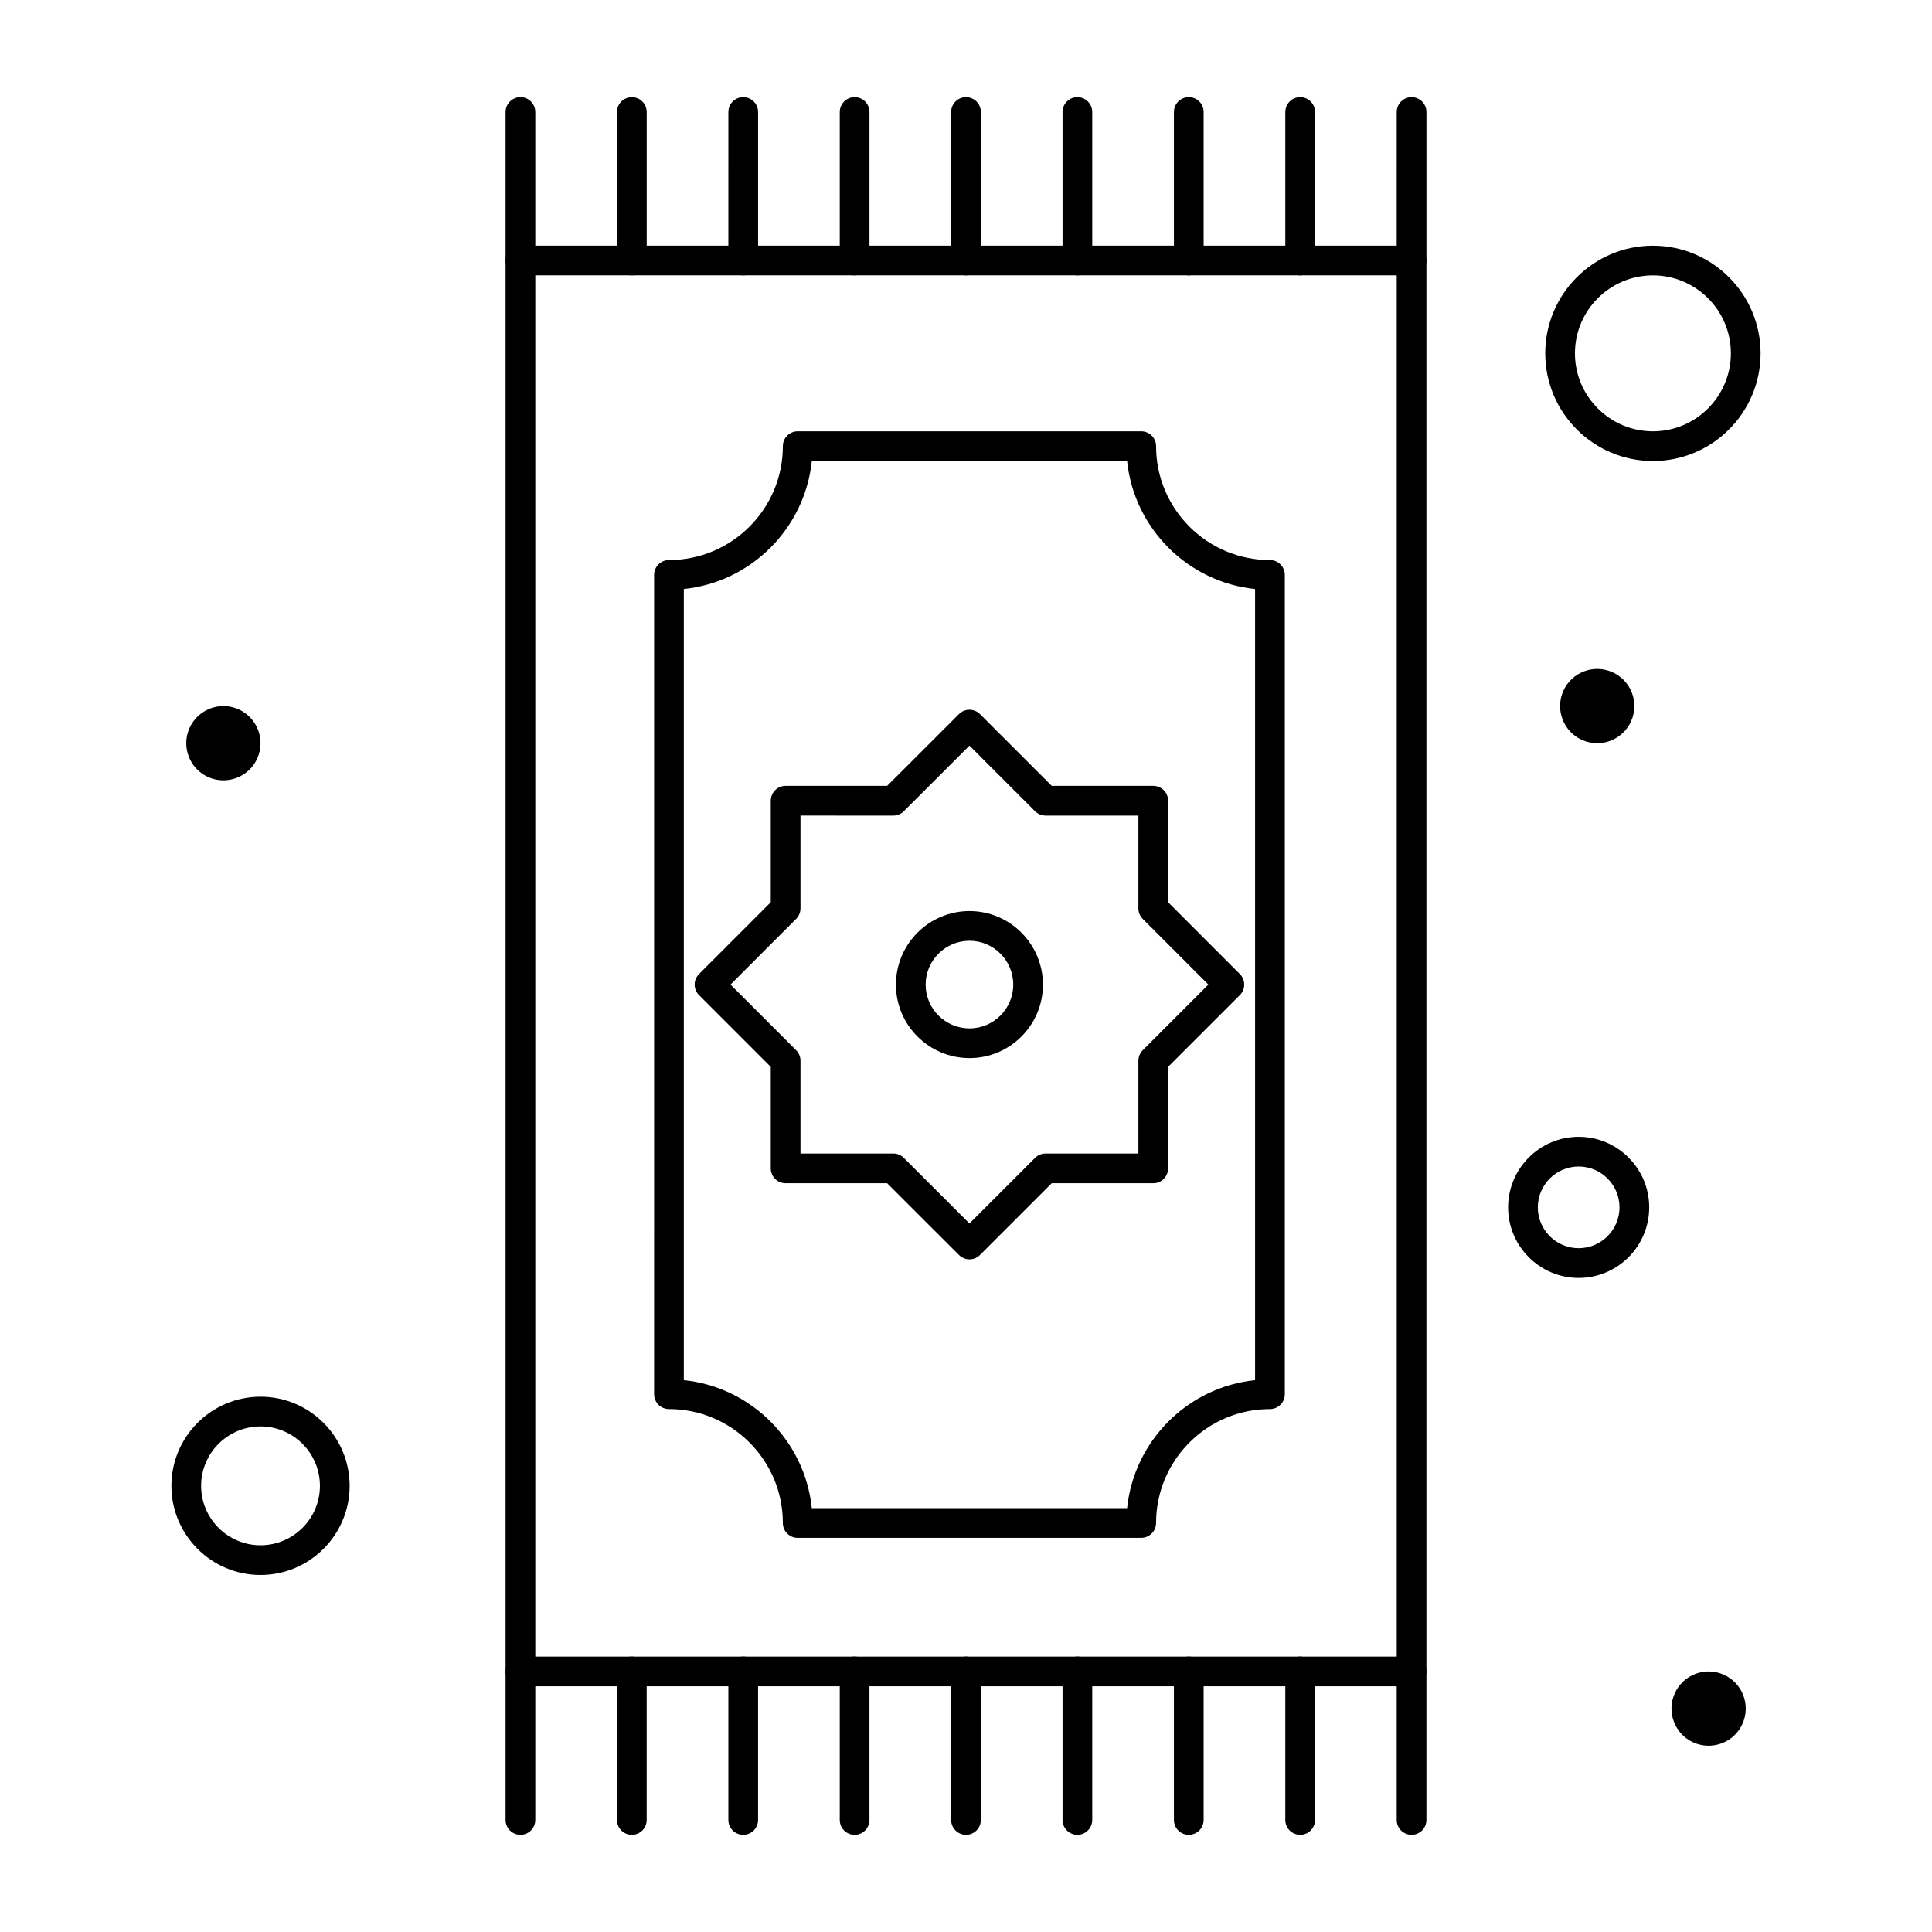
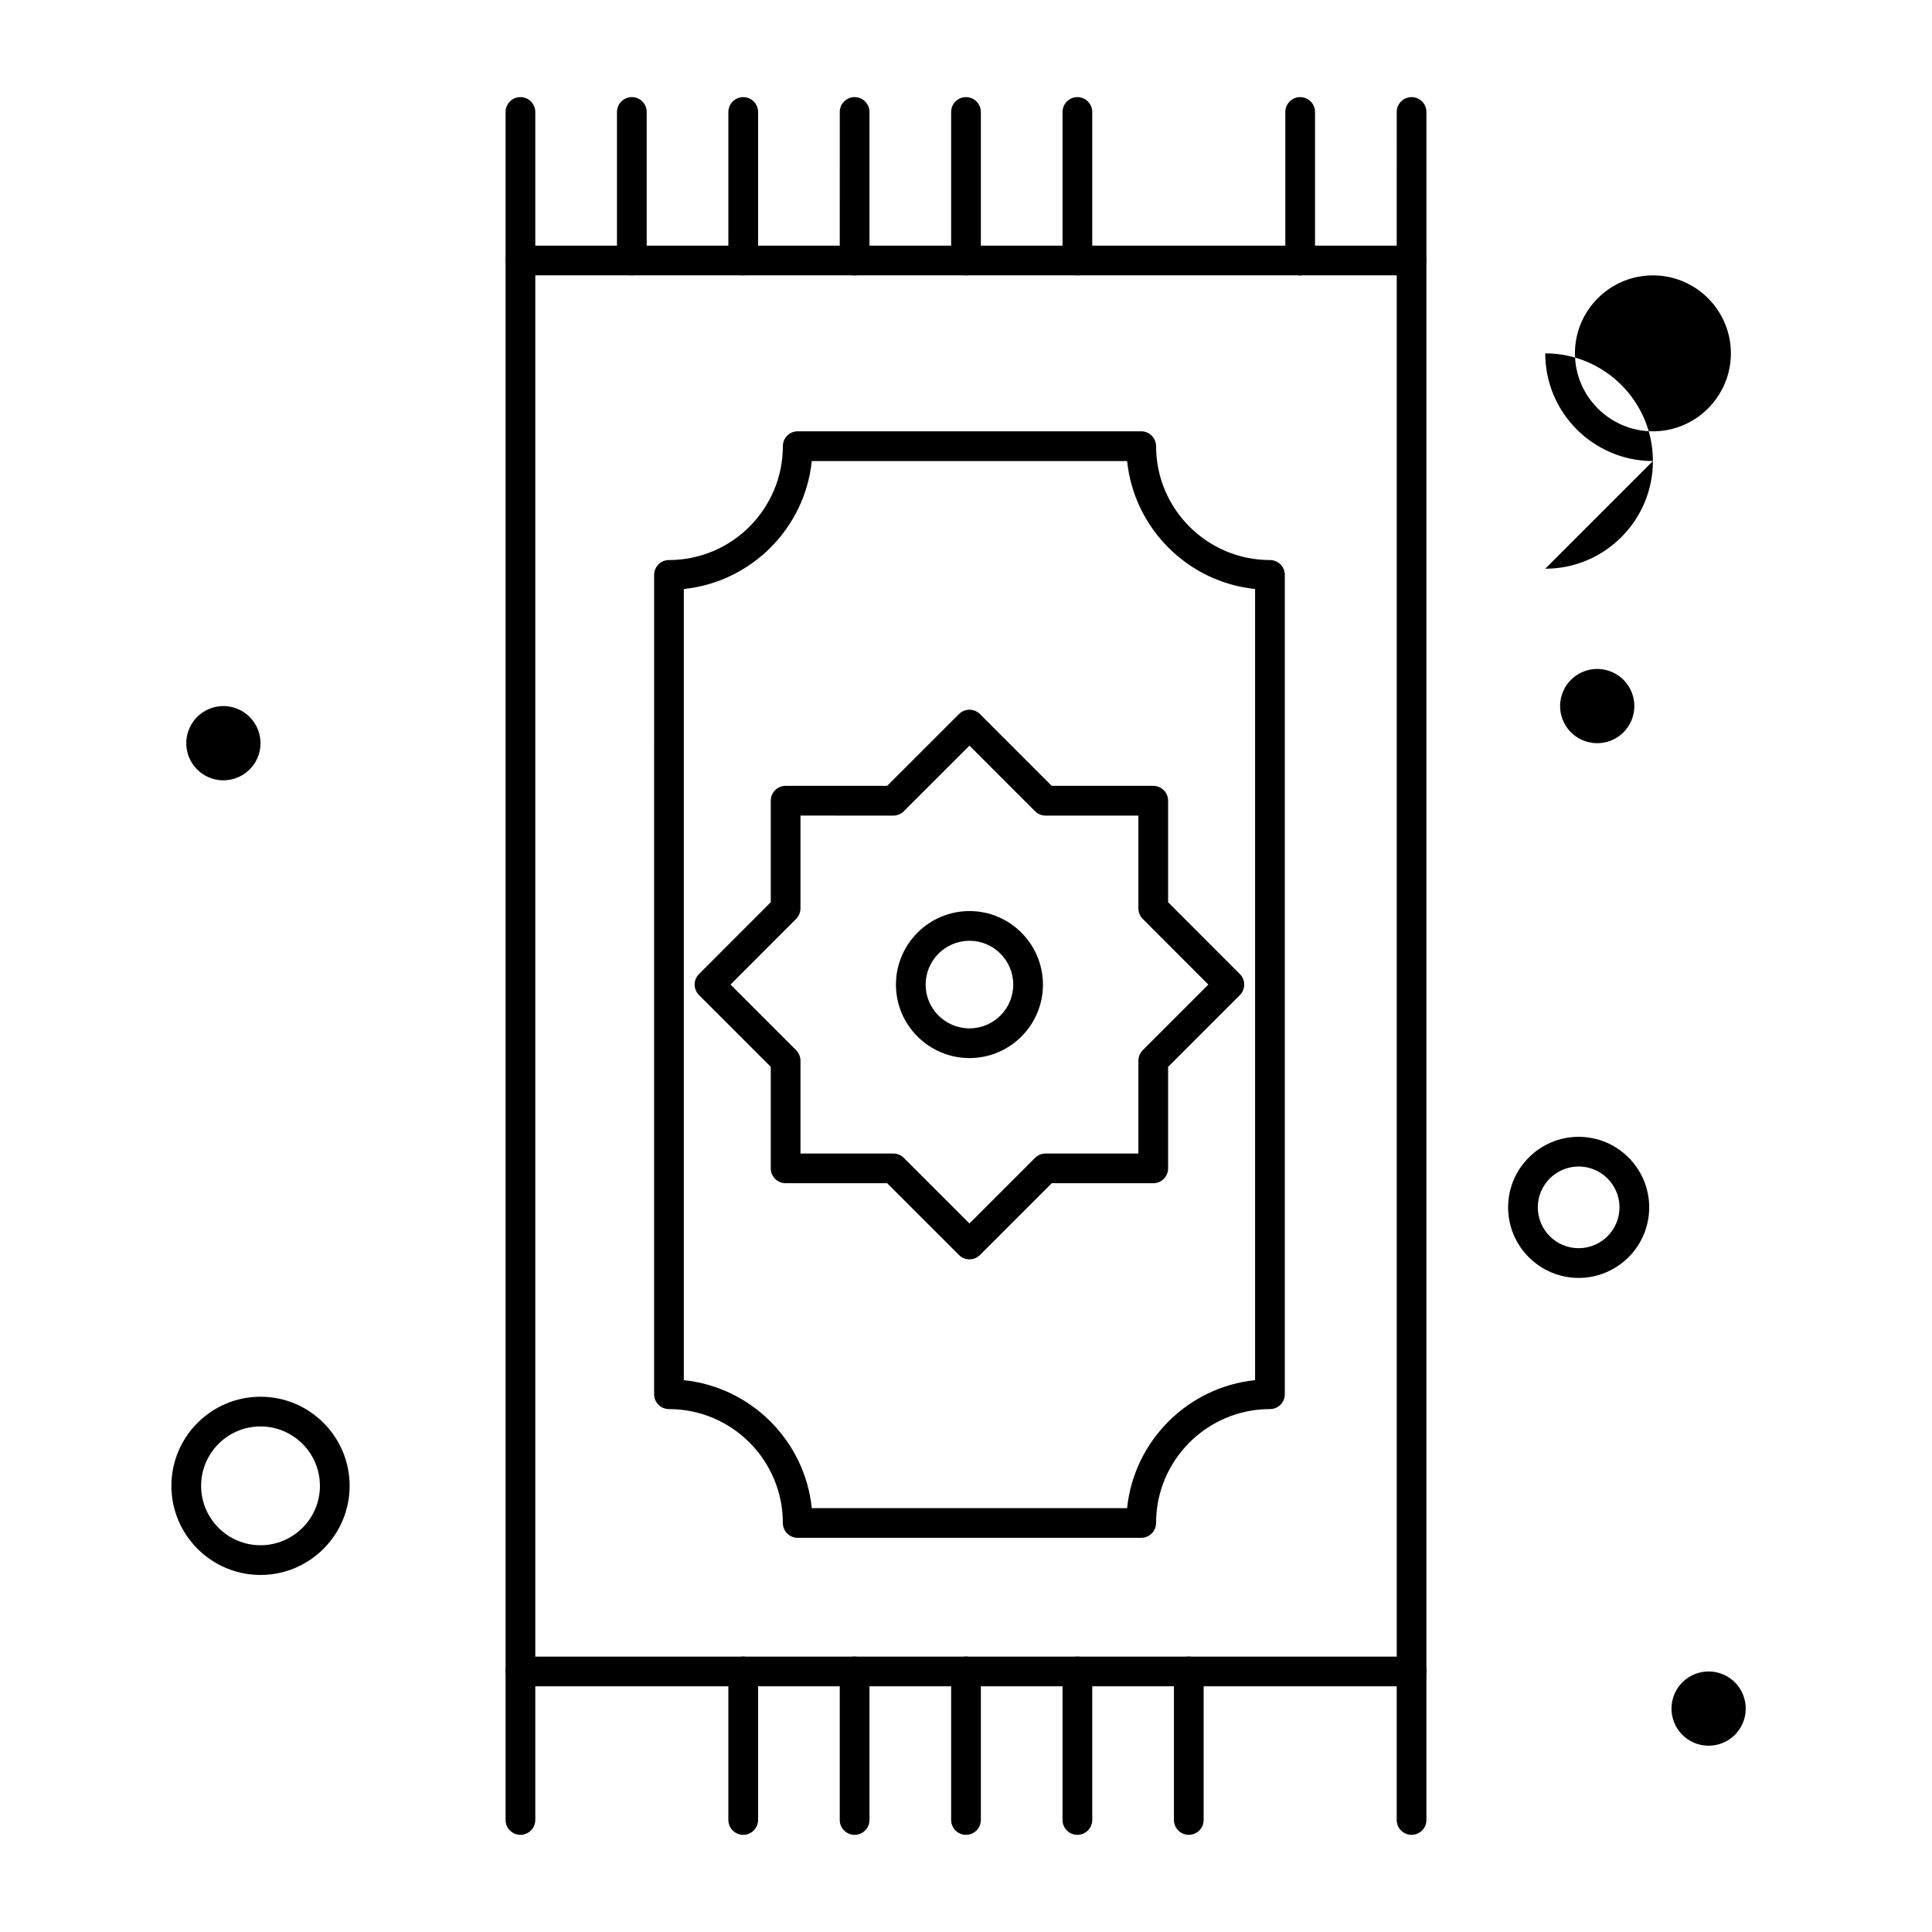
<svg xmlns="http://www.w3.org/2000/svg" fill="#000000" width="800px" height="800px" version="1.1" viewBox="144 144 512 512">
  <g>
    <path d="m400.92 477.74c-1.008 0-2.012-0.383-2.781-1.152l-19.031-19.02h-26.91c-2.172 0-3.938-1.762-3.938-3.938v-26.906l-19.02-19.02c-1.535-1.535-1.535-4.027 0-5.566l19.02-19.035v-26.906c0-2.172 1.762-3.938 3.938-3.938h26.906l19.031-19.02c1.539-1.535 4.027-1.535 5.566 0l19.02 19.02h26.902c2.172 0 3.938 1.762 3.938 3.938v26.906l19.02 19.035c1.535 1.535 1.535 4.027 0 5.566l-19.02 19.02v26.906c0 2.172-1.762 3.938-3.938 3.938h-26.902l-19.02 19.02c-0.77 0.766-1.777 1.152-2.781 1.152zm-44.785-28.047h24.598c1.043 0 2.043 0.414 2.781 1.152l17.402 17.391 17.391-17.391c0.738-0.738 1.738-1.152 2.781-1.152h24.598v-24.598c0-1.043 0.414-2.043 1.152-2.781l17.391-17.391-17.391-17.402c-0.738-0.738-1.152-1.738-1.152-2.781v-24.598h-24.598c-1.043 0-2.043-0.414-2.781-1.152l-17.391-17.391-17.402 17.391c-0.738 0.738-1.738 1.152-2.781 1.152l-24.598-0.004v24.598c0 1.043-0.414 2.043-1.152 2.781l-17.391 17.402 17.391 17.391c0.738 0.738 1.152 1.738 1.152 2.781z" />
    <path d="m400.93 424.4c-10.75 0-19.496-8.73-19.496-19.461 0-10.75 8.746-19.496 19.496-19.496 10.73 0 19.461 8.746 19.461 19.496 0.004 10.73-8.727 19.461-19.461 19.461zm0-31.086c-6.41 0-11.625 5.215-11.625 11.625 0 6.391 5.215 11.59 11.625 11.59 6.391 0 11.59-5.199 11.59-11.59 0-6.41-5.199-11.625-11.59-11.625z" />
    <path d="m518.08 590.89h-236.16c-2.172 0-3.938-1.762-3.938-3.938v-373.92c0-2.172 1.762-3.938 3.938-3.938h236.16c2.172 0 3.938 1.762 3.938 3.938v373.92c0 2.172-1.762 3.934-3.938 3.934zm-232.22-7.871h228.29v-366.05h-228.29z" />
    <path d="m518.08 216.97c-2.172 0-3.938-1.762-3.938-3.938l0.004-39.355c0-2.172 1.762-3.938 3.938-3.938 2.172 0 3.938 1.762 3.938 3.938v39.359c-0.004 2.172-1.766 3.934-3.941 3.934z" />
    <path d="m488.56 216.97c-2.172 0-3.938-1.762-3.938-3.938v-39.355c0-2.172 1.762-3.938 3.938-3.938 2.172 0 3.938 1.762 3.938 3.938v39.359c0 2.172-1.762 3.934-3.938 3.934z" />
-     <path d="m459.04 216.97c-2.172 0-3.938-1.762-3.938-3.938v-39.355c0-2.172 1.762-3.938 3.938-3.938 2.172 0 3.938 1.762 3.938 3.938v39.359c0 2.172-1.766 3.934-3.938 3.934z" />
    <path d="m429.52 216.97c-2.172 0-3.938-1.762-3.938-3.938v-39.355c0-2.172 1.762-3.938 3.938-3.938 2.172 0 3.938 1.762 3.938 3.938v39.359c-0.004 2.172-1.766 3.934-3.938 3.934z" />
    <path d="m400 216.97c-2.172 0-3.938-1.762-3.938-3.938v-39.355c0-2.172 1.762-3.938 3.938-3.938 2.172 0 3.938 1.762 3.938 3.938v39.359c-0.004 2.172-1.766 3.934-3.938 3.934z" />
    <path d="m370.48 216.97c-2.172 0-3.938-1.762-3.938-3.938l0.004-39.355c0-2.172 1.762-3.938 3.938-3.938 2.172 0 3.938 1.762 3.938 3.938v39.359c-0.004 2.172-1.766 3.934-3.941 3.934z" />
    <path d="m340.96 216.97c-2.172 0-3.938-1.762-3.938-3.938l0.004-39.355c0-2.172 1.762-3.938 3.938-3.938 2.172 0 3.938 1.762 3.938 3.938v39.359c-0.004 2.172-1.766 3.934-3.941 3.934z" />
    <path d="m311.44 216.97c-2.172 0-3.938-1.762-3.938-3.938l0.004-39.355c0-2.172 1.762-3.938 3.938-3.938 2.172 0 3.938 1.762 3.938 3.938v39.359c-0.004 2.172-1.766 3.934-3.941 3.934z" />
    <path d="m281.92 216.97c-2.172 0-3.938-1.762-3.938-3.938v-39.355c0-2.172 1.762-3.938 3.938-3.938 2.172 0 3.938 1.762 3.938 3.938v39.359c0 2.172-1.762 3.934-3.938 3.934z" />
    <path d="m518.08 630.25c-2.172 0-3.938-1.762-3.938-3.938v-39.359c0-2.172 1.762-3.938 3.938-3.938 2.172 0 3.938 1.762 3.938 3.938v39.359c0 2.176-1.762 3.938-3.938 3.938z" />
-     <path d="m488.56 630.25c-2.172 0-3.938-1.762-3.938-3.938v-39.359c0-2.172 1.762-3.938 3.938-3.938 2.172 0 3.938 1.762 3.938 3.938v39.359c0 2.176-1.762 3.938-3.938 3.938z" />
    <path d="m459.04 630.25c-2.172 0-3.938-1.762-3.938-3.938v-39.359c0-2.172 1.762-3.938 3.938-3.938 2.172 0 3.938 1.762 3.938 3.938v39.359c0 2.176-1.766 3.938-3.938 3.938z" />
    <path d="m429.52 630.25c-2.172 0-3.938-1.762-3.938-3.938v-39.359c0-2.172 1.762-3.938 3.938-3.938 2.172 0 3.938 1.762 3.938 3.938v39.359c-0.004 2.176-1.766 3.938-3.938 3.938z" />
    <path d="m400 630.25c-2.172 0-3.938-1.762-3.938-3.938v-39.359c0-2.172 1.762-3.938 3.938-3.938 2.172 0 3.938 1.762 3.938 3.938v39.359c-0.004 2.176-1.766 3.938-3.938 3.938z" />
    <path d="m370.48 630.25c-2.172 0-3.938-1.762-3.938-3.938v-39.359c0-2.172 1.762-3.938 3.938-3.938 2.172 0 3.938 1.762 3.938 3.938v39.359c0 2.176-1.762 3.938-3.938 3.938z" />
    <path d="m340.96 630.25c-2.172 0-3.938-1.762-3.938-3.938v-39.359c0-2.172 1.762-3.938 3.938-3.938 2.172 0 3.938 1.762 3.938 3.938v39.359c0 2.176-1.762 3.938-3.938 3.938z" />
-     <path d="m311.44 630.25c-2.172 0-3.938-1.762-3.938-3.938v-39.359c0-2.172 1.762-3.938 3.938-3.938 2.172 0 3.938 1.762 3.938 3.938v39.359c0 2.176-1.762 3.938-3.938 3.938z" />
    <path d="m281.92 630.25c-2.172 0-3.938-1.762-3.938-3.938v-39.359c0-2.172 1.762-3.938 3.938-3.938 2.172 0 3.938 1.762 3.938 3.938v39.359c0 2.176-1.762 3.938-3.938 3.938z" />
    <path d="m446.43 551.54h-91.031c-2.172 0-3.938-1.762-3.938-3.938 0-16.641-13.539-30.18-30.18-30.18-2.172 0-3.938-1.762-3.938-3.938l0.004-217.13c0-2.172 1.762-3.938 3.938-3.938 16.641 0 30.18-13.539 30.18-30.18 0-2.172 1.762-3.938 3.938-3.938h91.031c2.172 0 3.938 1.762 3.938 3.938 0 16.641 13.539 30.18 30.18 30.18 2.172 0 3.938 1.762 3.938 3.938v217.13c0 2.172-1.762 3.938-3.938 3.938-16.641 0-30.18 13.539-30.18 30.18-0.004 2.176-1.77 3.938-3.941 3.938zm-87.297-7.871h83.562c1.844-17.844 16.07-32.07 33.914-33.914v-209.66c-17.844-1.844-32.07-16.07-33.914-33.914h-83.562c-1.844 17.844-16.07 32.07-33.914 33.914v209.66c17.844 1.844 32.07 16.07 33.914 33.914z" />
    <path d="m213.04 561.38c-13.023 0-23.617-10.594-23.617-23.617 0-13.02 10.594-23.617 23.617-23.617 13.023 0 23.617 10.594 23.617 23.617-0.004 13.023-10.598 23.617-23.617 23.617zm0-39.359c-8.68 0-15.742 7.062-15.742 15.742 0 8.68 7.062 15.742 15.742 15.742 8.68 0 15.742-7.062 15.742-15.742 0-8.68-7.062-15.742-15.742-15.742z" />
    <path d="m562.36 482.66c-10.309 0-18.695-8.387-18.695-18.695 0-10.309 8.387-18.695 18.695-18.695s18.695 8.387 18.695 18.695c0 10.309-8.387 18.695-18.695 18.695zm0-29.523c-5.969 0-10.824 4.856-10.824 10.824s4.856 10.824 10.824 10.824 10.824-4.856 10.824-10.824c0-5.965-4.856-10.824-10.824-10.824z" />
-     <path d="m582.04 266.18c-15.734 0-28.535-12.801-28.535-28.535s12.801-28.535 28.535-28.535c15.734 0 28.535 12.801 28.535 28.535s-12.801 28.535-28.535 28.535zm0-49.203c-11.395 0-20.664 9.27-20.664 20.664s9.27 20.664 20.664 20.664c11.395 0 20.664-9.27 20.664-20.664s-9.27-20.664-20.664-20.664z" />
+     <path d="m582.04 266.18c-15.734 0-28.535-12.801-28.535-28.535c15.734 0 28.535 12.801 28.535 28.535s-12.801 28.535-28.535 28.535zm0-49.203c-11.395 0-20.664 9.27-20.664 20.664s9.27 20.664 20.664 20.664c11.395 0 20.664-9.27 20.664-20.664s-9.27-20.664-20.664-20.664z" />
    <path d="m200.09 350.29c-5.156-1.719-7.941-7.293-6.223-12.445 1.719-5.156 7.293-7.941 12.445-6.223 5.156 1.719 7.941 7.293 6.223 12.445-1.719 5.156-7.289 7.941-12.445 6.223z" />
    <path d="m593.69 606.13c-5.156-1.719-7.941-7.289-6.223-12.445s7.289-7.941 12.445-6.223 7.941 7.289 6.223 12.445-7.289 7.941-12.445 6.223z" />
    <path d="m564.17 340.45c-5.156-1.719-7.941-7.293-6.223-12.445 1.719-5.156 7.289-7.941 12.445-6.223s7.941 7.293 6.223 12.445c-1.719 5.156-7.289 7.941-12.445 6.223z" />
  </g>
</svg>